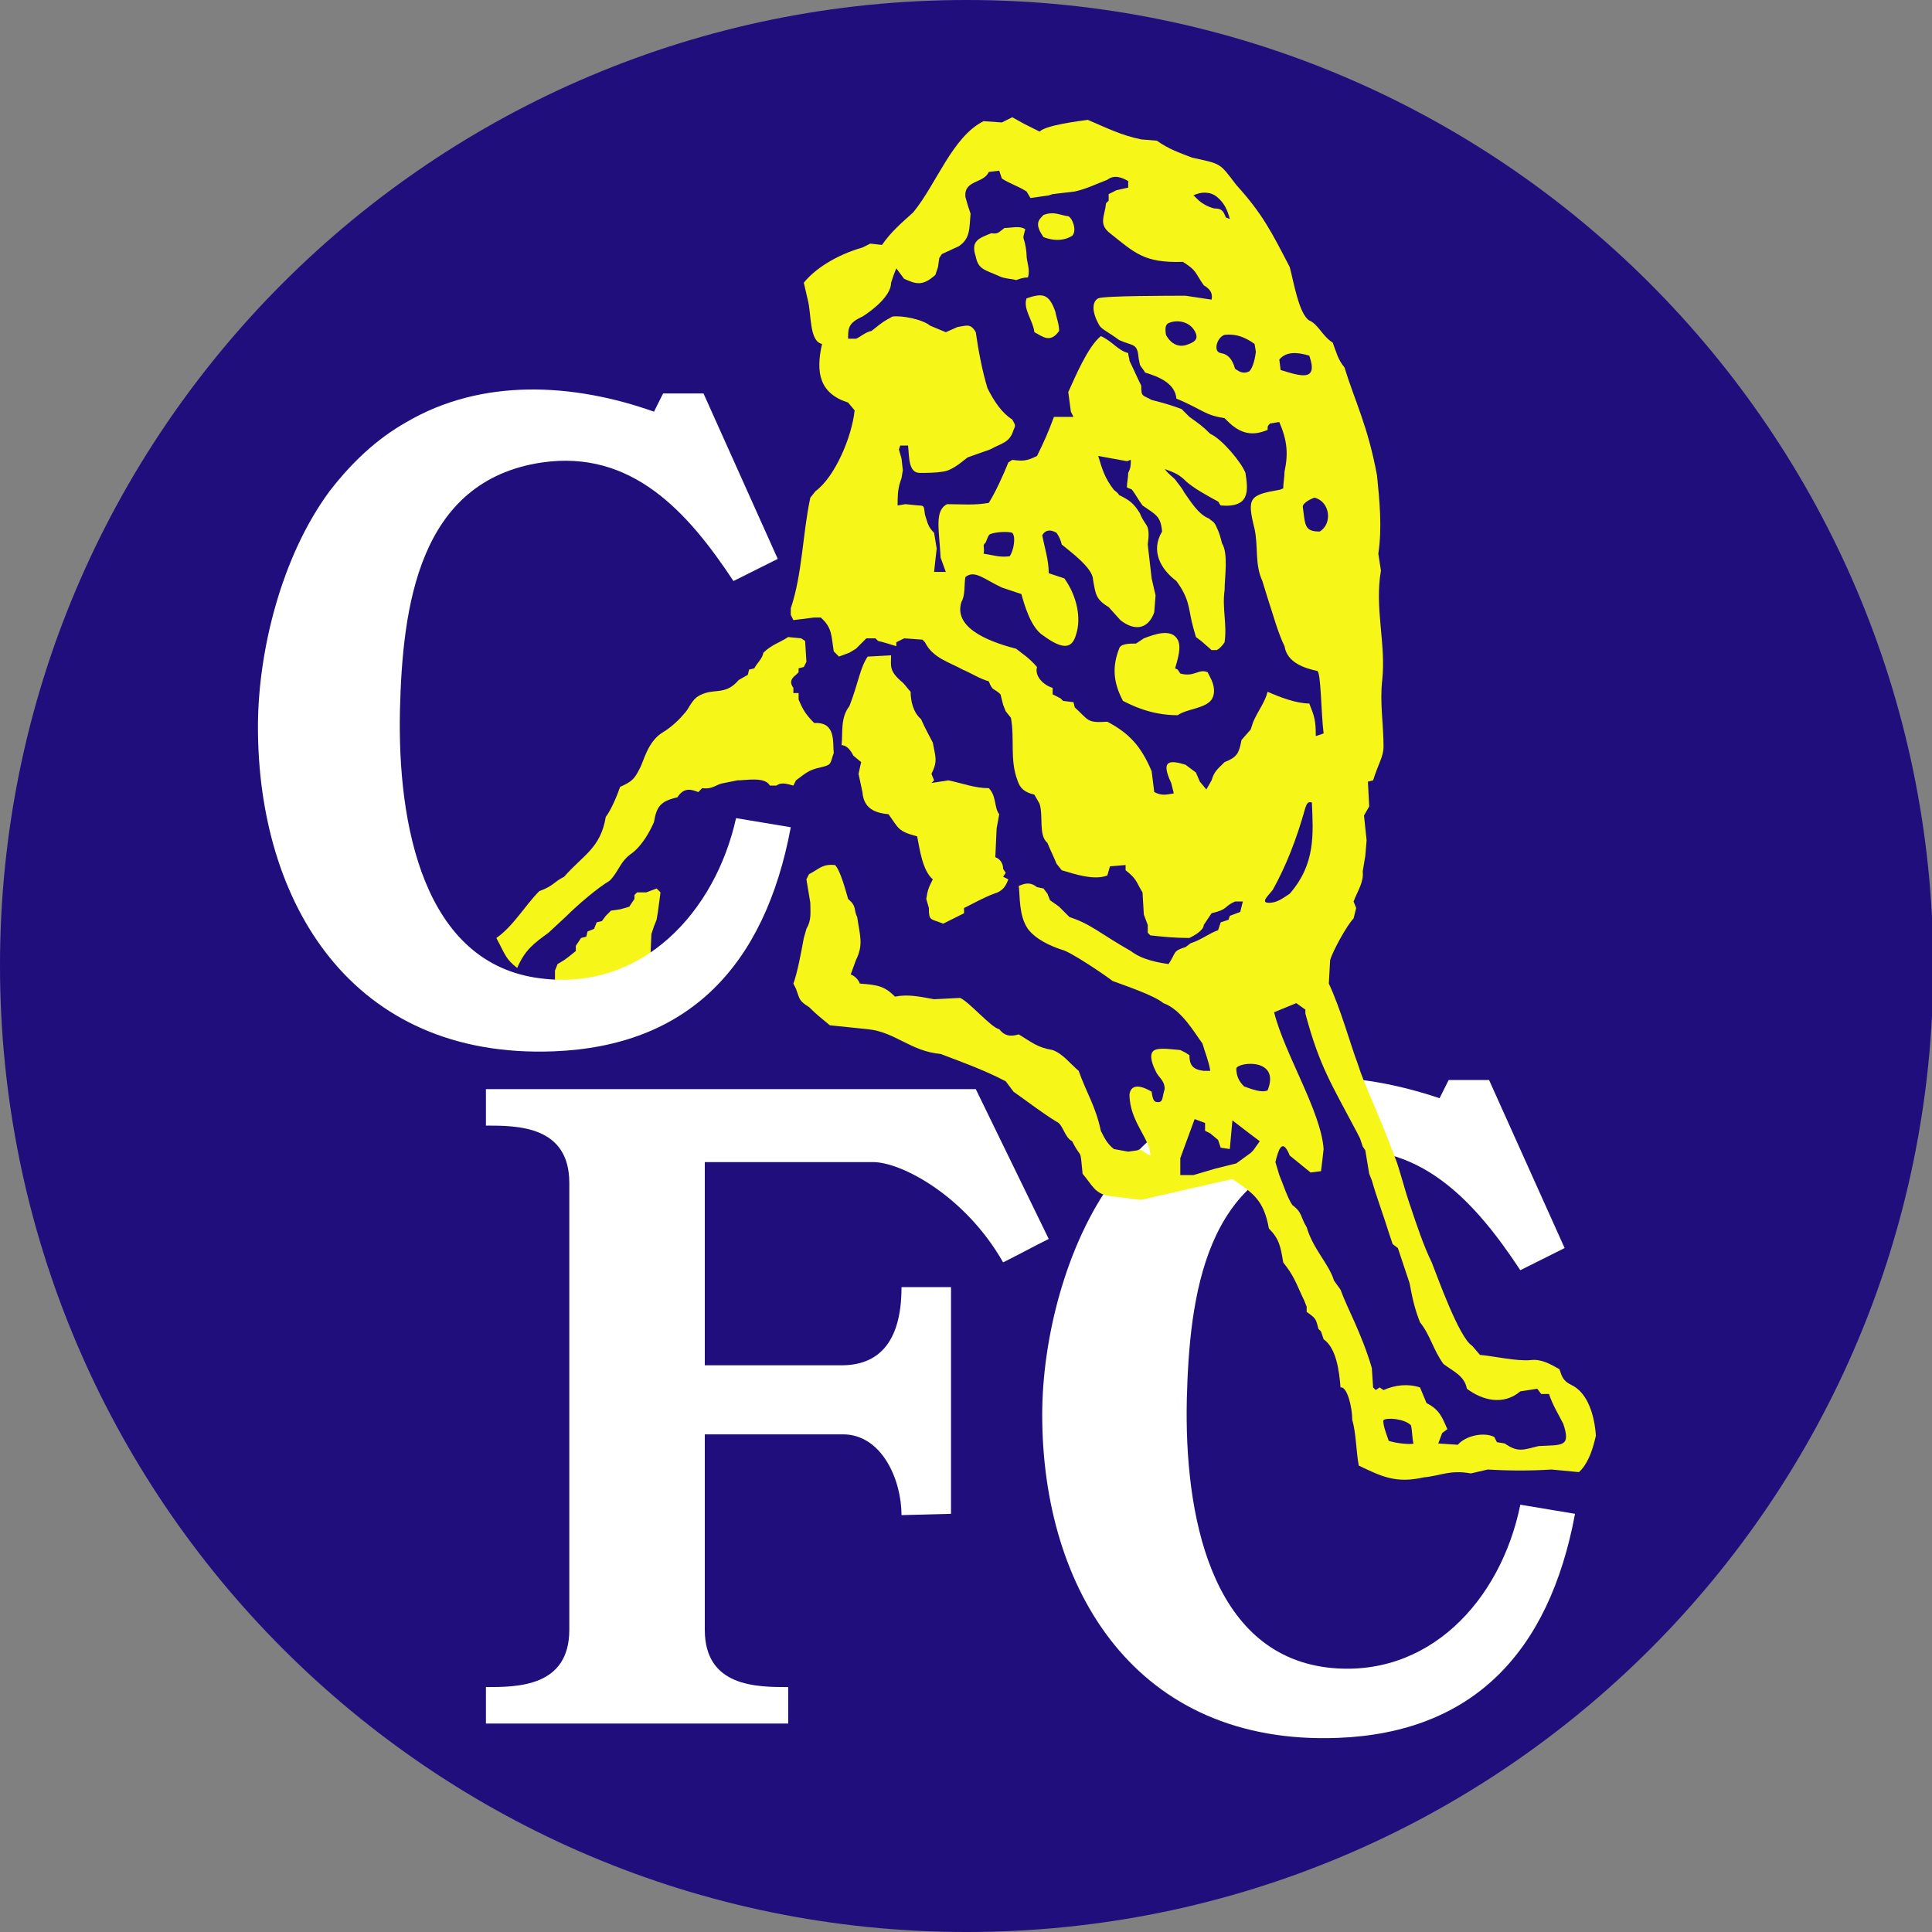
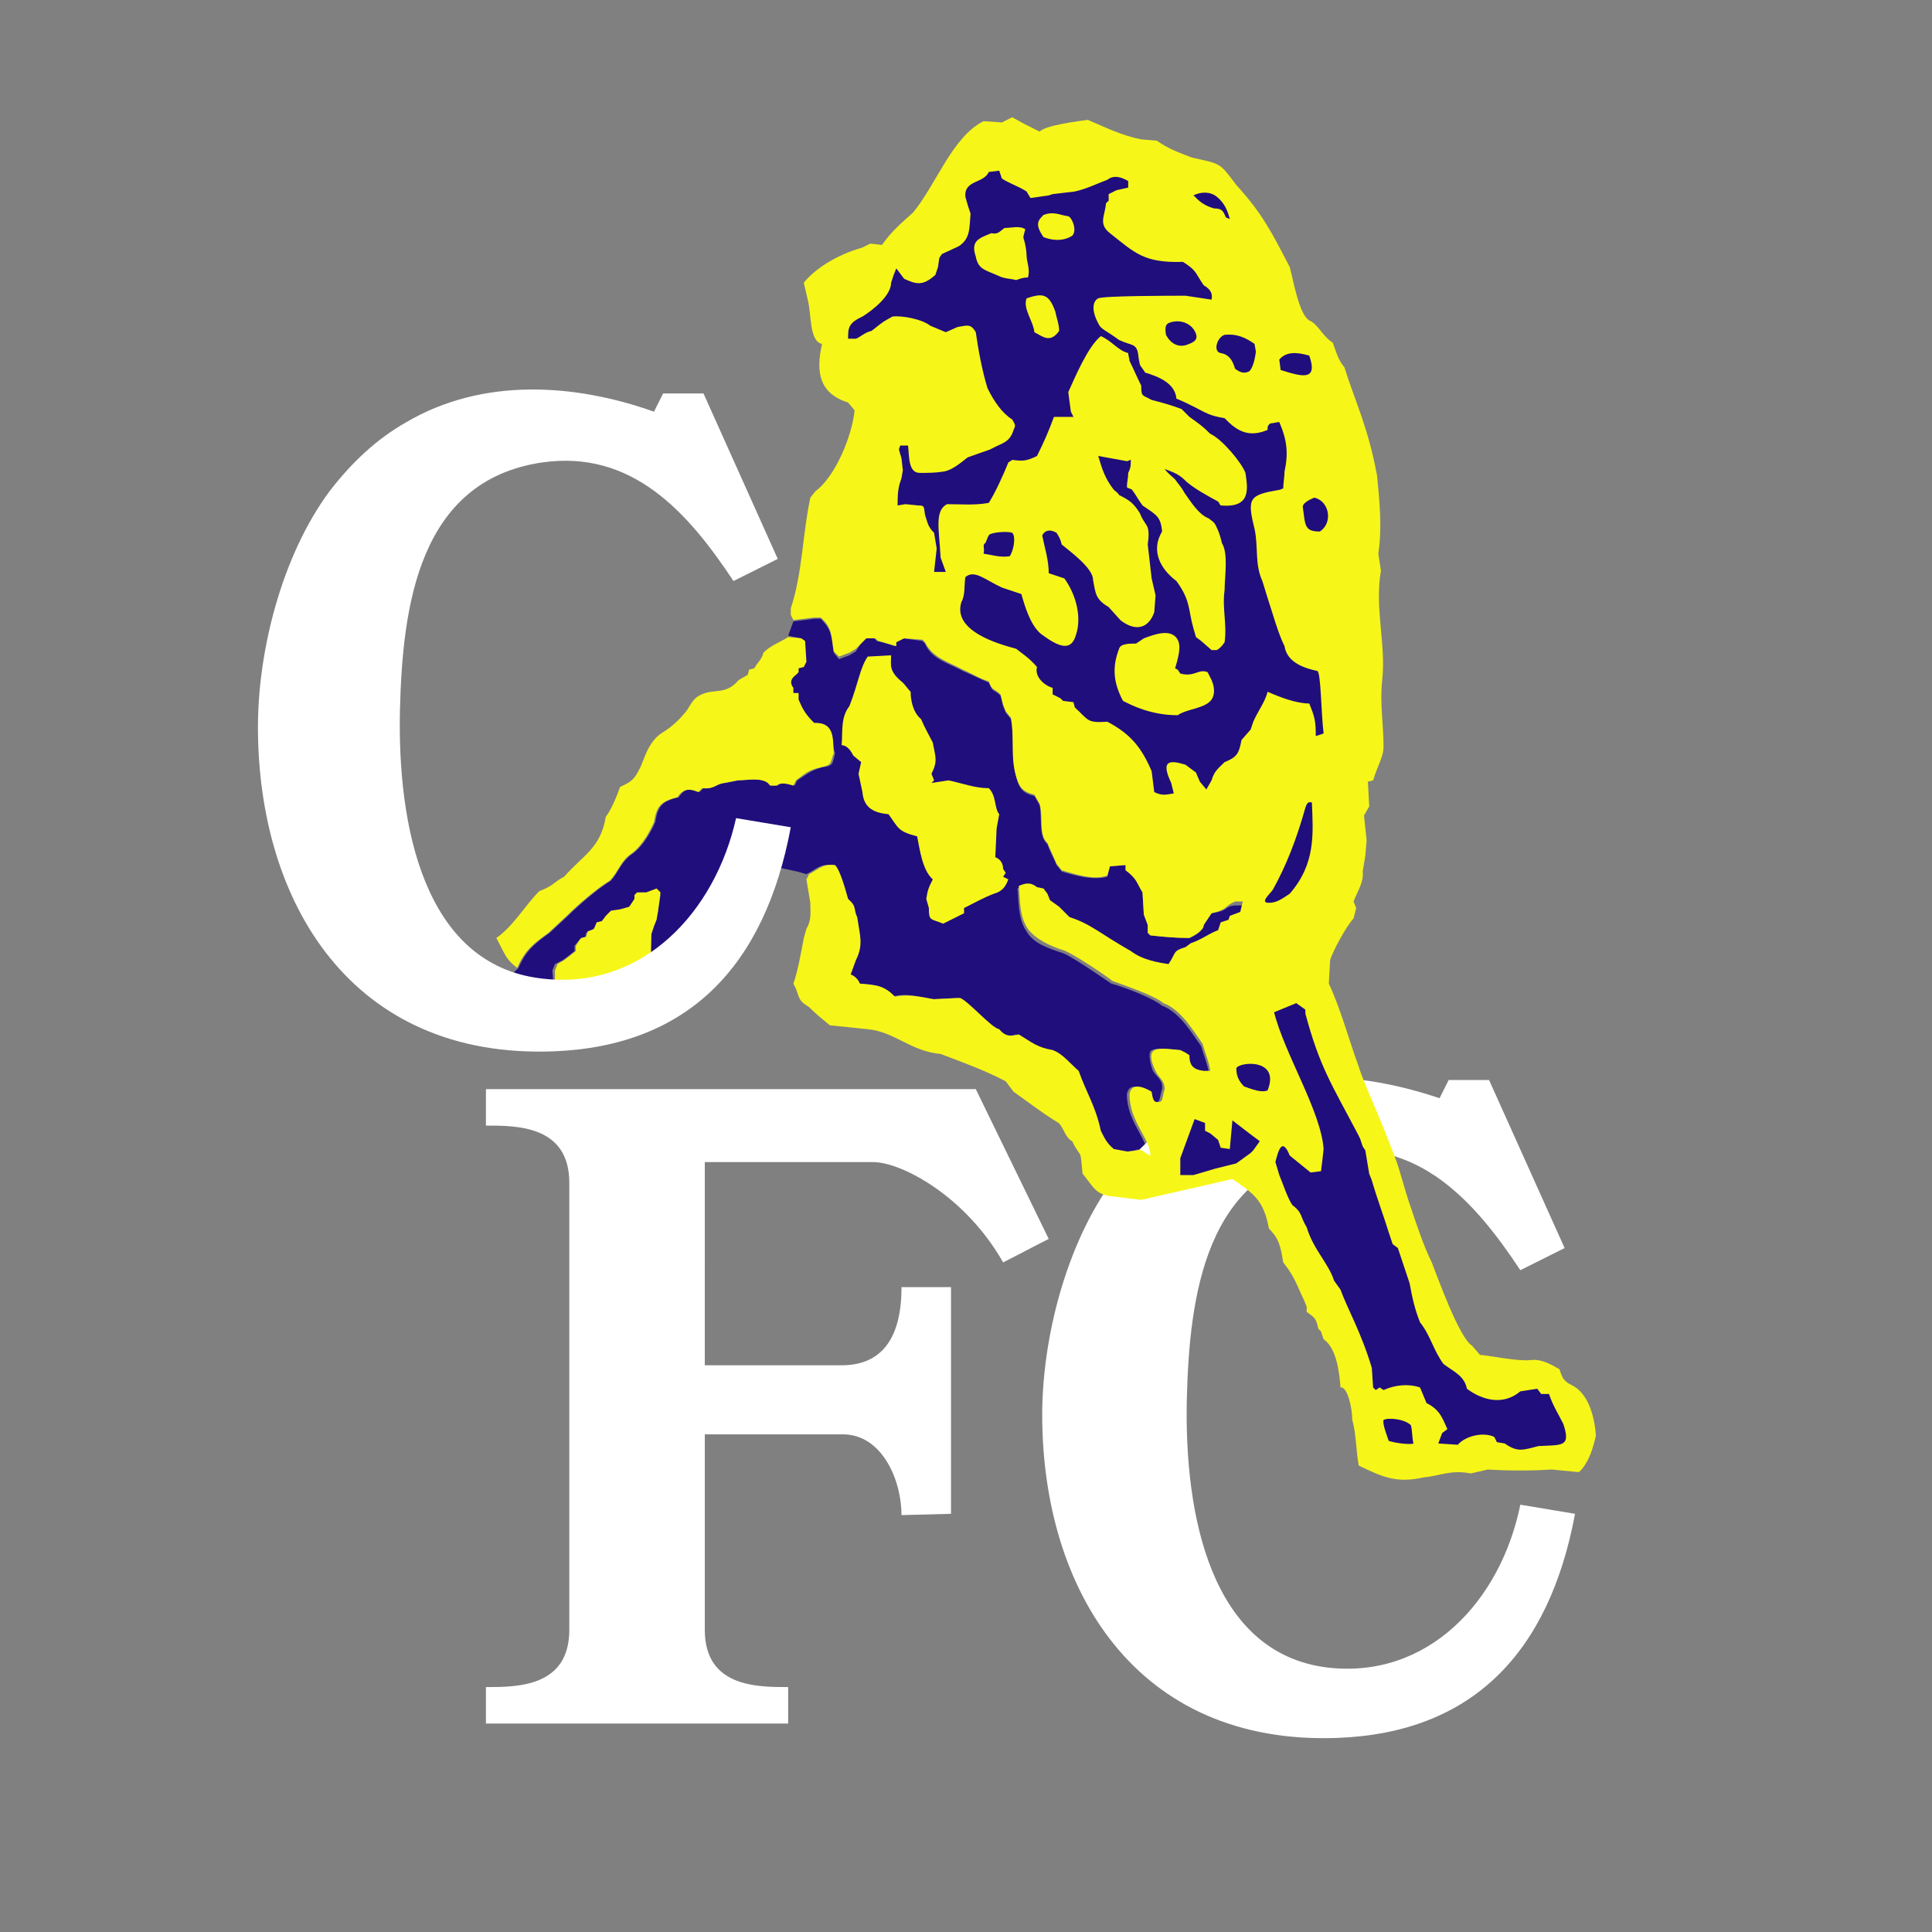
<svg xmlns="http://www.w3.org/2000/svg" version="1.1" id="svg2" x="0px" y="0px" viewBox="0 0 148.3 148.3" style="enable-background:new 0 0 148.3 148.3;" xml:space="preserve">
  <rect x="0" y="0" width="148.3" height="148.3" fill="#808080" stroke="none" />
  <style type="text/css">
	.st0{fill:#200E7D;}
	.st1{fill:#F7F619;}
	.st2{fill:#FFFFFF;}
</style>
-   <path class="st0" d="M74.2,0C33.2,0,0,33.2,0,74.1c0,41,33.2,74.2,74.2,74.2c41,0,74.2-33.2,74.2-74.2C148.3,33.2,115.1,0,74.2,0z" />
  <path class="st0" d="M93,70.1l-0.6,0.9c0,0.4-0.6,0.8-1.1,1c-1.1,0-2.1-0.1-3-0.2l-0.2-0.2l0-0.6l-0.3-0.8l-0.1-1.7  c-0.5-0.9-0.4-1.1-1.3-1.7l0-0.4l-1.2,0.1L85,67.3c-1.1,0.3-2.5-0.1-3.5-0.4l-0.4-0.5c-0.2-0.5-0.5-1-0.7-1.6c-0.7-0.6-0.4-2-0.6-3  l-0.4-0.7c-0.9-0.2-1.1-0.6-1.3-1.1c-0.5-1.6-0.2-3.2-0.5-4.8l-0.4-0.5l-0.2-0.5l-0.2-0.8c-0.5-0.5-0.6-0.2-0.9-1  c-0.7-0.3-1.3-0.6-2-0.9c-1.1-0.6-2.4-0.9-2.9-2.1l-0.2-0.2L69.3,49l-0.6,0.3l0,0.3l-1-0.3l-0.4-0.1l-0.2-0.2l-0.7,0l-0.2,0.2  L65.7,50l-0.5,0.3l-0.8,0.3L64,50.1c-0.2-1.2-0.1-1.7-1-2.6l-0.5,0l-1.6,0.2l-0.4,1.1l1,0.2l0.2,0.2l0.1,1.6l-0.2,0.4l-0.4,0.1  l0,0.3L61,51.8c-0.3,0.3-0.5,0.6-0.2,1l0,0.4l0.4,0l0,0.5c0.3,0.7,0.5,1.1,1.2,1.8c1.7-0.1,1.4,1.6,1.7,2.3c-0.2,0.8-0.1,1-1,1.1  c-1,0.3-1.1,0.5-1.9,1l-0.2,0.4c-0.4-0.2-0.9-0.4-1.3,0l-0.5,0c-0.4-0.7-1.8-0.4-2.5-0.4l-1,0.2c-0.7,0-0.8,0.5-1.7,0.4l-0.3,0.3  c-0.5-0.3-1.1-0.4-1.6,0.4c-1.3,0.3-1.6,0.7-1.8,1.9c-0.3,0.7-0.9,1.8-1.7,2.4c-0.9,0.6-1.1,1.4-1.7,2.1c-1,0.6-2.5,1.9-3.3,2.7  l-1.4,1.3c-1.1,0.8-1.8,1.3-2.4,2.7c-0.8,0.8-1.7,1.5-2.8,2.1l5.6,0.5l-0.2-2.4l0.2-0.5l0.6-0.3l0.4-0.3l0.5-0.4l0-0.4l0.4-0.5  l0.4-0.1l0.1-0.4l0.5-0.2l0.3-0.5l0.4-0.1l0.3-0.3l0.4-0.4l0.7-0.1l0.7-0.3l0.2-0.3l0.2-0.2l0-0.3l0.2-0.2l0.7,0l0.8-0.3l0.3,0.3  L50.5,70l-0.2,0.6l-0.2,0.5L50,71.7l0,2.8l8.4-8.2l2.8,0.6l0,0l0.7,0.2c0.8-0.4,1-0.8,2-0.7c0.4,0.4,0.8,1.9,1,2.6  c0.7,0.6,0.4,0.8,0.7,1.4c0.2,1.4,0.5,2.1-0.1,3.3l-0.4,1.1c0.3,0.1,0.7,0.4,0.7,0.7c1.3,0.1,1.8,0.2,2.7,1c1.1-0.3,1.9,0,3,0.2  l2-0.1c0.8,0.3,2.5,2.3,3,2.4c0.5,0.6,0.8,0.6,1.5,0.4c1,0.6,1.4,1,2.6,1.2c0.8,0.3,1.3,1.1,2,1.6c0.6,1.7,1.3,2.7,1.7,4.6  c0.3,0.6,0.5,0.9,1,1.4l1.1,0.2l0.7-0.1c0.4-0.2,0.6,0.2,1,0.4c0-1.3-1.6-2.6-1.6-4.7c0.1-0.7,0.7-0.8,1.7-0.2  c0.1,0.7,0.2,0.8,0.5,0.8c0.4,0,0.3-0.4,0.5-1c0.1-0.7-0.4-0.9-0.7-1.4c-0.3-0.8-0.3-1.3-0.2-1.5c0.3-0.3,1-0.2,2.1-0.1l0.4,0.2  l0.4,0.4c0,0.8,0.3,1.1,1.1,1.2l0.5,0c-0.1-0.7-0.4-1.4-0.6-2.1c-0.6-0.8-1.6-2.6-3-3.1c-0.7-0.6-3.1-1.5-3.9-1.7  c-0.6-0.4-3.3-2.3-3.9-2.4c-0.9-0.3-2.1-0.7-2.6-1.6c-0.7-1-0.6-2.5-0.7-3.3c0.3-0.1,0.8-0.5,1.4,0.1l0.5,0.1l0.3,0.4l0.2,0.5  l0.7,0.5l0.8,0.8c1.5,0.5,2.4,1.3,4.7,2.6c0.9,0.7,2.1,0.8,2.9,1c0.6-0.9,0.4-1,1.5-1.3l0.4-0.3c0.8-0.3,1.3-0.7,2.1-1l0.2-0.6  l0.6-0.2l0.1-0.3l0.8-0.3l0.1-0.7l-0.6,0C93.9,69.6,94.4,69.9,93,70.1z" />
  <path class="st1" d="M77.2,67L77,66.7c0-0.5-0.3-0.8-0.6-0.9l0.1-2.2l0.2-1.1c-0.4-0.5-0.2-1.4-0.8-2c-1.1,0-2.1-0.4-3.1-0.6  l-1.3,0.2l0.2-0.2l-0.2-0.5c0.5-1,0.3-1.3,0.1-2.4c-0.3-0.6-0.6-1.1-0.9-1.8c-0.6-0.5-0.8-1.4-0.8-2.1c-0.2-0.2-0.4-0.5-0.6-0.7  c-1.1-0.9-0.9-1.3-0.9-2.1l-1.8,0.1c-0.6,0.9-0.7,2-1.4,3.8c-0.7,0.9-0.5,2-0.6,3c0.4,0,0.7,0.4,0.9,0.8l0.6,0.5l-0.2,0.9l0.3,1.4  c0.1,1.3,1,1.6,2,1.7c0.8,1.1,0.7,1.3,2.2,1.7c0.2,1,0.4,2.6,1.2,3.3c-0.3,0.6-0.4,0.8-0.5,1.5l0.2,0.7c0,1,0.1,0.8,1.1,1.2v0  l1.6-0.8l0-0.4c0.8-0.4,1.5-0.8,2.3-1.1c0.7-0.2,0.9-0.6,1.1-1.1L77,67.3L77.2,67z" />
  <polygon class="st1" points="49.6,68.5 48.9,68.5 48.7,68.7 48.7,69 48.5,69.3 48.3,69.6 47.6,69.8 46.9,69.9 46.5,70.3 46.2,70.7   45.8,70.8 45.6,71.3 45.1,71.5 45,71.9 44.6,72 44.2,72.6 44.2,73 43.7,73.4 43.3,73.7 42.8,74 42.6,74.5 42.6,75.9 49.9,74.1   50,71.7 50.2,71.1 50.4,70.6 50.5,70 50.7,68.5 50.4,68.2 " />
  <path class="st1" d="M62.5,55.5c-0.7-0.7-0.9-1.1-1.2-1.8l0-0.5l-0.4,0l0-0.4c-0.3-0.4-0.2-0.7,0.2-1l0.2-0.2l0-0.3l0.4-0.1l0.2-0.4  l-0.1-1.6L61.5,49l-1-0.1c-0.6,0.4-1.3,0.6-1.9,1.2c-0.1,0.5-0.5,0.8-0.7,1.2l-0.4,0.1l-0.1,0.4l-0.7,0.4c-1.1,1.3-2,0.5-3.2,1.3  c-0.5,0.4-0.6,0.9-1,1.3c-0.5,0.6-1.1,1.1-1.6,1.4c-1.2,0.7-1.5,2.3-1.8,2.8c-0.4,0.8-0.6,1-1.5,1.4c-0.2,0.6-0.7,1.8-1.1,2.3  c-0.4,2.4-1.7,2.9-3.2,4.6c-0.8,0.4-0.8,0.7-1.9,1.1c-1.1,1.1-2,2.7-3.3,3.6c0.7,1.3,0.7,1.6,1.6,2.3c0.6-1.4,1.3-1.9,2.4-2.7  l1.4-1.3c0.8-0.8,2.3-2.1,3.3-2.7c0.7-0.7,0.8-1.5,1.7-2.1c0.8-0.6,1.4-1.7,1.7-2.4c0.2-1.2,0.5-1.6,1.8-1.9  c0.5-0.8,1.1-0.6,1.6-0.4l0.3-0.3c0.9,0.1,1-0.3,1.7-0.4l1-0.2c0.7,0,2.1-0.3,2.5,0.4l0.5,0c0.4-0.3,0.9-0.1,1.3,0l0.2-0.4  c0.8-0.6,1-0.8,1.9-1c0.9-0.2,0.7-0.3,1-1.1C63.9,57,64.2,55.4,62.5,55.5z" />
  <path class="st2" d="M74.9,83.6H37.3v2.8c2.4,0,6.4,0,6.4,4.4l0,0v34.3c0,4.4-4,4.4-6.4,4.4v2.8h23.2v-2.8c-2.4,0-6.4,0-6.4-4.4v-15  l10.6,0c3,0,4.5,3.5,4.5,6.2l3.8-0.1l0-17.4h-3.8c0,4.4-1.9,6-4.6,6l-10.5,0V89.2H67c2.2,0,7.1,2.6,10,7.7c1.2-0.6,2.3-1.2,3.5-1.8  L74.9,83.6z" />
  <path class="st2" d="M42.5,80.7c10.3-0.4,16.2-6.5,18.2-17.2l-4.2-0.7c-1.6,7.2-7.2,13.3-15,12.3c-9-1.1-11-11.8-10.8-20.6  c0.2-7.9,1.4-17.6,10.9-19c6.9-1,11.2,3.8,14.7,9.1l3.4-1.7L54,30.2l-3.1,0l-0.7,1.4C44,29.4,37,29,31.2,32.4  c-2.3,1.3-4.2,3.1-5.9,5.3c-3.7,5-5.5,12.3-5.5,18.1C19.8,69.3,27,81.3,42.5,80.7z" />
  <path class="st2" d="M101.9,128c-9-1.1-11-11.8-10.8-20.6c0.2-7.9,1.4-17.6,10.9-19c6.9-1,11.2,3.8,14.7,9.1l3.4-1.7l-5.8-12.9h-3.1  l-0.7,1.4c-6.2-2.1-13.2-2.5-19.1,0.9c-2.3,1.3-4.2,3.1-5.9,5.3c-3.7,5-5.5,12.3-5.5,18.1v0c0,13.4,7.2,25.4,22.7,24.8  c10.3-0.4,16.2-6.5,18.2-17.2l-4.2-0.7C115.2,122.9,109.6,128.9,101.9,128z" />
  <path class="st1" d="M120.6,106.3c-0.6-0.3-0.7-0.6-0.9-1.2c-0.7-0.4-1.4-0.8-2.2-0.7c-1.1,0.1-2.8-0.3-3.9-0.4l-0.6-0.7  c-1-0.6-2.7-5.4-3.1-6.4c-0.6-1.2-1.2-3-1.6-4.2c-0.5-1.4-0.9-3.1-1.2-3.8c-1.5-4-2.3-5.4-2.9-7.3c-0.5-1.3-1.3-4.2-2.2-6.1l0.1-1.8  c0.2-0.7,1.3-2.7,1.8-3.2l0.2-0.8l-0.2-0.5c0.3-0.8,0.8-1.5,0.7-2.3l0.2-1.2l0.1-1.2l-0.2-1.9l0.4-0.7l-0.1-1.9l0.4-0.1  c0.4-1.3,0.8-1.8,0.8-2.6c0-1.7-0.3-3.4-0.1-5.1c0.3-2.8-0.6-5.5-0.1-8.4l-0.2-1.3c0.3-2,0.1-4-0.1-6c-0.7-3.8-1.7-5.7-2.5-8.3  c-0.5-0.6-0.6-1.1-0.9-1.9c-0.8-0.5-1.1-1.4-1.8-1.7c-0.8-0.5-1.2-3-1.5-4.1c-1.4-2.7-2.1-4.1-4.1-6.3c-1.3-1.7-1.1-1.6-3.4-2.1  c-1-0.4-1.7-0.6-2.7-1.3l-1.2-0.1c-1.5-0.3-2.7-0.9-4.1-1.5c-0.7,0.1-3.2,0.4-3.7,0.9l-1.2-0.6L77.7,9l-0.8,0.4l-1.4-0.1  c-2.4,1.2-3.6,4.8-5.4,7c-1,0.9-1.7,1.5-2.4,2.5l-0.9-0.1L66.2,19c-2.1,0.6-3.7,1.7-4.5,2.7L62,23c0.3,1.1,0.1,3.2,1.1,3.4  c-0.5,2.2-0.2,3.8,2,4.5l0.5,0.6c-0.2,2-1.5,5.1-3,6.2l-0.4,0.5c-0.6,2.8-0.6,5.8-1.5,8.5l0,0.5l0.2,0.4l1.6-0.2l0.5,0  c0.9,0.8,0.8,1.4,1,2.6l0.4,0.4l0.8-0.3l0.5-0.3l0.6-0.6l0.2-0.2l0.7,0l0.2,0.2l0.4,0.1l1,0.3l0-0.3l0.6-0.3l1.4,0.1l0.2,0.2  c0.6,1.2,1.8,1.5,2.9,2.1c0.7,0.3,1.3,0.7,2,0.9c0.3,0.8,0.4,0.5,0.9,1l0.2,0.8l0.2,0.5l0.4,0.5c0.3,1.7-0.1,3.2,0.5,4.8  c0.2,0.6,0.5,0.9,1.3,1.1l0.4,0.7c0.3,1-0.1,2.4,0.6,3c0.2,0.5,0.5,1.1,0.7,1.6l0.4,0.5c1,0.3,2.5,0.8,3.5,0.4l0.2-0.7l1.2-0.1  l0,0.4c0.9,0.7,0.8,0.9,1.3,1.7l0.1,1.7l0.3,0.8l0,0.6l0.2,0.2c0.9,0.1,1.9,0.2,3,0.2c0.4-0.2,1.1-0.6,1.1-1l0.6-0.9  c1.3-0.3,0.9-0.5,1.8-0.9l0.6,0l0,0l0,0l0,0L95.2,70l-0.8,0.3l-0.1,0.3l-0.6,0.2l-0.2,0.6c-0.8,0.3-1.2,0.7-2.1,1l-0.4,0.3  C90,73,90.3,73.1,89.7,74c-0.7-0.1-2-0.3-2.9-1c-2.3-1.3-3.1-2.1-4.7-2.6l-0.8-0.8l-0.7-0.5l-0.2-0.5l-0.3-0.4l-0.5-0.1  c-0.6-0.5-1.1-0.2-1.4-0.1c0.1,0.8,0,2.3,0.7,3.3c0.6,0.8,1.7,1.3,2.6,1.6c0.6,0.1,3.4,2,3.9,2.4c0.8,0.3,3.2,1.1,3.9,1.7  c1.4,0.5,2.4,2.3,3,3.1c0.2,0.7,0.5,1.4,0.6,2.1l-0.5,0c-0.8-0.1-1.1-0.4-1.1-1.2L91,80.8l-0.4-0.2c-1.1-0.1-1.8-0.2-2.1,0.1  c-0.2,0.2-0.2,0.7,0.2,1.5c0.2,0.5,0.7,0.7,0.7,1.4c-0.2,0.6-0.1,1-0.5,1c-0.3,0-0.4-0.1-0.5-0.8c-1-0.6-1.6-0.5-1.7,0.2  c0,2.1,1.6,3.4,1.6,4.7c-0.5-0.2-0.7-0.6-1-0.4l-0.7,0.1l-1.1-0.2c-0.5-0.4-0.7-0.8-1-1.4c-0.4-1.9-1.1-2.9-1.7-4.6  c-0.7-0.6-1.2-1.3-2-1.6c-1.2-0.2-1.6-0.6-2.6-1.2c-0.7,0.2-1.1,0.1-1.5-0.4c-0.6-0.1-2.3-2.1-3-2.4l-2,0.1c-1.1-0.2-2-0.4-3-0.2  c-0.8-0.8-1.3-0.9-2.7-1c-0.1-0.3-0.4-0.6-0.7-0.7l0.4-1.1c0.6-1.2,0.3-1.9,0.1-3.3c-0.3-0.6,0-0.8-0.7-1.4c-0.2-0.7-0.6-2.2-1-2.6  c-1-0.1-1.2,0.3-2,0.7l-0.2,0.4l0.3,1.8c0,0.8,0.1,1.3-0.3,2l-0.2,0.7c-0.2,1.1-0.5,2.7-0.8,3.5l0.2,0.4c0.3,0.8,0.2,0.9,1,1.4  c0.6,0.6,1,0.9,1.6,1.4l2.9,0.3c2.1,0.2,3.3,1.7,5.6,1.9c1.3,0.5,3.3,1.2,5,2.1l0.6,0.8c1,0.7,2.3,1.7,3.3,2.3  c0.5,0.2,0.6,1.2,1.2,1.5c0.4,0.8,0.5,0.8,0.6,1c0.1,0.2,0.1,0.6,0.2,1.5c0.7,0.8,0.9,1.5,2,1.7l2.5,0.3l7-1.6  c1.6,1.1,2.4,1.6,2.8,3.8c0.8,0.8,0.9,1.4,1.1,2.6l0.3,0.4c0.6,0.8,0.9,1.7,1.3,2.5l0.2,0.5l0,0.4c0.7,0.5,0.7,0.5,0.9,1.3l0.2,0.2  l0.2,0.6c1,0.7,1.2,2.5,1.3,3.7c0.5-0.1,0.9,1.5,0.9,2.5c0.3,1,0.3,2.5,0.5,3.5c1.7,0.8,2.8,1.4,5,0.9c1.2-0.1,2-0.6,3.6-0.3  l1.3-0.3c1.7,0.1,3.3,0.1,4.9,0l2.1,0.2l0.2-0.2c0.6-0.7,0.9-1.7,1.1-2.6C122.4,108.7,121.9,106.9,120.6,106.3z" />
  <g>
    <path class="st0" d="M100,38.9c0.2,1.4,0.1,1.9,1.3,1.9c1-0.6,0.8-2.3-0.4-2.6C100.6,38.3,100,38.6,100,38.9z" />
    <path class="st0" d="M100.5,27.3c-1-0.3-1.8-0.3-2.3,0.3l0.1,0.8C99.9,28.9,101.2,29.3,100.5,27.3z" />
    <path class="st0" d="M93.2,16c0.6,0,0.7,0.2,0.9,0.7c0.1,0,0.2,0.1,0.3,0.1c-0.2-0.7-0.4-1.2-1-1.7c-0.5-0.4-1.2-0.4-1.8-0.1   C91.8,15.1,92.1,15.7,93.2,16z" />
    <path class="st0" d="M93.7,27.1c0.6,0.1,0.9,0.5,1.1,1.2c0.4,0.3,0.7,0.4,1.1,0.2c0.2-0.2,0.4-0.7,0.5-1.5l-0.1-0.6   c-0.7-0.5-1.4-0.8-2.3-0.7C93.4,25.9,93.1,27,93.7,27.1z" />
    <path class="st0" d="M91,58.7l0.8,0.6l0.3,0.7l0.5,0.6l0.4-0.7c0.2-0.7,0.5-0.9,1-1.4c1-0.4,1.1-0.7,1.3-1.7L96,56l0.2-0.6   c0.4-0.9,0.9-1.5,1.1-2.3c0.9,0.4,2.2,0.9,3.2,0.9c0.4,1,0.5,1.3,0.5,2.5l0.6-0.2c-0.2-1.6-0.2-4.8-0.5-4.8   c-0.9-0.2-2.3-0.6-2.5-1.9c-0.5-1-0.9-2.5-1.3-3.7l-0.4-1.3c-0.6-1.3-0.3-2.6-0.6-4c-0.6-2.4-0.4-2.6,1.9-3c0.1,0,0.2-0.1,0.3-0.1   c0-0.4,0.1-0.9,0.1-1.3c0.3-1.4,0.2-2.4-0.4-3.8c-0.2,0-0.5,0.1-0.7,0.1c-0.2,0.2-0.2,0.2-0.2,0.5c-1.2,0.5-2.1,0.3-3.1-0.7   c-0.1-0.1-0.1-0.1-0.2-0.2c-1.2-0.2-1.4-0.4-2.4-0.9c-0.4-0.2-0.8-0.4-1.3-0.6c-0.1-1.2-1.4-1.7-2.4-2c-0.1-0.2-0.3-0.4-0.4-0.6   l-0.1-0.5c-0.1-1.2-0.4-0.9-1.5-1.4c-0.8-0.6-1.3-0.8-1.5-1.1c-0.7-1.2-0.5-1.9-0.1-2.1c0.4-0.2,5.6-0.2,6.7-0.2l2,0.3   c0.1-0.5-0.1-0.8-0.6-1.1c-0.7-1-0.5-1.1-1.6-1.8c-3,0.1-3.7-0.7-5.6-2.2c-0.9-0.7-0.4-1.3-0.3-2.3l0.2-0.2l0-0.5l0.6-0.3l0.9-0.2   l0-0.5c-0.5-0.3-1.1-0.5-1.6-0.1c-0.8,0.3-1.6,0.7-2.5,0.9l-1.7,0.2L80.5,15l-1.4,0.2l-0.3-0.5c-0.6-0.4-1.3-0.6-1.9-1l-0.2-0.6   l-0.8,0.1c-0.4,0.9-1.9,0.6-1.8,1.9l0.2,0.7l0.2,0.6c-0.1,1.1,0,1.9-0.9,2.5l-1.3,0.6l-0.2,0.3L72,20.5l-0.2,0.6   c-1,0.9-1.5,0.7-2.4,0.3l-0.6-0.8l-0.2,0.5l-0.2,0.6c0,1-1.4,2.1-2.2,2.6c-1.1,0.5-1.1,0.9-1.1,1.7l0.6,0c0.3-0.1,0.7-0.5,1.2-0.6   c1-0.8,0.9-0.7,1.6-1.1c0.7-0.1,2.3,0.2,2.9,0.7l1.2,0.5l0.9-0.4c0.7-0.1,1-0.3,1.4,0.4c0.2,1.4,0.5,3,0.9,4.3   c0.5,1,1.1,1.9,1.9,2.4c0.2,0.4,0.3,0.4,0.1,0.8c-0.3,1-0.9,1-1.8,1.5l-1.7,0.6c-0.2,0.1-1.1,1-1.9,1.1c-0.6,0.1-1.2,0.1-1.8,0.1   c-0.9,0-0.8-1.3-0.9-2.1l-0.6,0l-0.1,0.3l0.2,0.7l0.1,0.9l-0.1,0.6L69.1,37c-0.2,0.6-0.2,1.2-0.2,1.8l0.6-0.1l1,0.1   c0.5,0,0.4,0.1,0.5,0.7c0.2,0.6,0.2,0.9,0.7,1.4l0.2,1.2l-0.2,1.8l0.9,0l-0.4-1.1c-0.1-2.1-0.5-3.6,0.5-4.1c1.1,0,2.1,0.1,3.2-0.1   c0.5-0.8,1.1-2.1,1.5-3.1l0.3-0.2c0.8,0.1,1.1,0.1,1.9-0.3c0.5-1,0.9-1.9,1.3-3l0.6,0l0.9,0l-0.2-0.4L82,30.1   c0.5-1.1,1.5-3.5,2.5-4.3c0.9,0.4,1.3,1.1,2.1,1.3c0,0.2,0.1,0.4,0.1,0.6c0.3,0.6,0.6,1.3,0.9,1.9c0,0.9,0.1,0.7,0.8,1.1   c0.8,0.2,1.5,0.4,2.3,0.7c0.2,0.2,0.4,0.4,0.6,0.6c0.7,0.5,1,0.7,1.6,1.3c0.9,0.4,2.4,2.2,2.7,3c0.2,1.3,0.4,2.7-1.9,2.5   c-0.1-0.1-0.1-0.2-0.2-0.3c-1.1-0.6-1.8-1-2.4-1.5c-0.6-0.6-0.9-0.7-1.7-1c0.3,0.4,0.5,0.5,0.8,0.8c0.2,0.3,0.5,0.6,0.7,1   c0.5,0.7,1.1,1.7,1.9,2c0.2,0.2,0.4,0.2,0.6,0.7c0.2,0.4,0.3,0.8,0.4,1.2c0.5,0.8,0.2,2.6,0.2,3.6c-0.2,1.4,0.2,2.6,0,4   c-0.2,0.3-0.4,0.5-0.6,0.6l-0.4,0l-0.8-0.7l-0.4-0.3l-0.2-0.7c-0.4-1.4-0.2-2.1-1.3-3.6c-1.2-0.9-2-2.3-1.1-3.8   c-0.1-1.2-0.5-1.3-1.5-2c-0.3-0.4-0.5-0.8-0.8-1.2c-0.1-0.1-0.3-0.1-0.4-0.2c0-0.4,0.1-0.7,0.1-1.1c0.2-0.4,0.2-0.6,0.2-1   c-0.1,0-0.2,0.1-0.3,0.1L84.3,35c0.3,1,0.5,1.7,1.2,2.6c0.1,0.1,0.3,0.2,0.4,0.4c0.8,0.4,1.1,0.6,1.6,1.4c0.1,0.3,0.3,0.6,0.5,0.9   c0.2,0.3,0.2,0.8,0.1,1.5l0.3,2.6l0.3,1.3l-0.1,1.3c-0.5,1.4-1.6,1.4-2.6,0.6l-0.9-1c-1-0.6-1-1-1.2-2.1c0-0.9-1.8-2.2-2.4-2.7   c-0.1-0.4-0.2-0.6-0.4-0.9c-0.5-0.3-0.9-0.2-1.1,0.2c0.2,1,0.5,1.9,0.5,2.9l1.2,0.4c1,1.4,1.3,3.1,0.9,4.3c-0.3,1.1-1,1.2-2.5,0.1   c-1-0.6-1.5-2.5-1.7-3.2l-1.5-0.5c-1.3-0.6-2.1-1.4-2.8-0.8c-0.1,0.6,0,1.4-0.3,1.9c-0.7,2.2,2.7,3.2,4.2,3.6   c0.5,0.4,1,0.7,1.6,1.4c-0.2,0.7,0.5,1.4,1.2,1.6l0,0.5l0.6,0.3l0.2,0.2l0.8,0.1l0.1,0.4c1.1,1,0.9,1.2,2.5,1.1   c1.7,0.9,2.6,1.9,3.4,3.8l0.2,1.6c0.6,0.3,0.9,0.2,1.5,0.1l-0.2-0.8C89.1,58.4,89.7,58.3,91,58.7z M78,21.5   c-0.3-0.1-0.9-0.1-1.3-0.3c-1.1-0.5-1.6-0.5-1.8-1.5c-0.4-1.2,0.2-1.4,1.2-1.8c0.5,0.1,0.6-0.1,1-0.4c0.5,0,1.2-0.2,1.6,0.1   c-0.1,0.4-0.2,0.6-0.1,0.8c0.1,0.3,0.2,0.9,0.2,1.2c0,0.5,0.3,1.1,0.1,1.7C78.5,21.3,78.3,21.4,78,21.5z M79.4,25.5   c-0.1-0.9-0.9-1.8-0.6-2.6c1.2-0.4,1.7-0.4,2.2,1c0.1,0.5,0.3,1,0.3,1.5C80.6,26.4,80,25.8,79.4,25.5z M82.3,18.1   c-0.8,0.5-1.7,0.3-2.2,0.1c-0.7-1-0.4-1.3,0-1.7c0.8-0.3,1.2,0,1.9,0.1C82.3,16.7,82.7,17.7,82.3,18.1z M86.2,53.8   c-0.8-1.5-0.8-2.7-0.3-4c0.1-0.4,0.8-0.4,1.3-0.4l0.6-0.4c0.8-0.3,2.1-0.8,2.6,0.1c0.2,0.4,0.2,0.9-0.2,2.2l0.2,0.1l0.2,0.3   c1.1,0.3,1.4-0.4,2.1-0.1l0.3,0.6c0.3,0.7,0.2,1.2,0,1.5c-0.5,0.7-1.9,0.7-2.6,1.2C88.3,54.9,86.8,54.1,86.2,53.8z" />
    <path class="st0" d="M106.2,109c-0.1,0.3,0.3,1.3,0.4,1.6c0.6,0.2,1.7,0.3,1.9,0.2c-0.1-0.3-0.1-1.1-0.2-1.4   C107.8,108.9,106.5,108.8,106.2,109z" />
    <path class="st0" d="M120,109.3c-0.4-0.8-0.8-1.4-1.1-2.3l-0.6,0l-0.3-0.4l-1.3,0.2c-1.3,1.1-2.9,0.7-4.1-0.2c-0.2-1-1-1.3-1.8-1.9   c-0.8-1.1-1-2.2-1.8-3.2c-0.4-1-0.6-1.9-0.8-3c-0.3-0.9-0.6-1.8-0.9-2.7l-0.4-0.3l-0.3-0.9c-0.4-1.3-0.9-2.6-1.3-4l-0.2-0.5   l-0.3-1.8l-0.2-0.3l-0.2-0.6l-0.2-0.4c-2-3.8-2.9-5.1-4-9.2l0-0.3L99.5,77l-1.7,0.7c0.8,3.2,3.6,7.6,3.8,10.5l-0.1,0.9l-0.1,0.8   l-0.8,0.1L99,88.7c-0.6-1.5-0.9-0.3-1.1,0.5l0.3,1c0.3,0.7,0.6,1.7,1,2.3c0.8,0.6,0.6,0.9,1.1,1.7c0.5,1.7,1.7,2.8,2.1,4.1l0.5,0.7   c0.5,1.4,1.6,3.3,2.4,6l0.1,1.5l0.2,0.2l0.3-0.2l0.3,0.2c0.9-0.4,1.9-0.5,2.8-0.2l0.5,1.2c1,0.5,1.2,1.1,1.6,2l-0.4,0.3l-0.3,0.8   l1.5,0.1c0.6-0.7,2-1,2.8-0.6l0.2,0.4l0.6,0.1v0c1,0.7,1.4,0.5,2.6,0.2C119.9,110.9,120.6,111.1,120,109.3z" />
    <path class="st0" d="M94.9,82c0,0.6,0.2,1,0.6,1.4c0.6,0.2,1.3,0.5,1.8,0.3C98.3,81.2,95.1,81.5,94.9,82z" />
    <path class="st0" d="M89.7,24.8c-0.2,0.1-0.3,0.3-0.2,0.9c0.2,0.4,0.7,1,1.5,0.8c0.6-0.2,1.1-0.4,0.7-1.1   C91.3,24.7,90.4,24.5,89.7,24.8z" />
    <polygon class="st0" points="94.6,86 94.4,88.2 93.7,88.1 93.5,87.5 92.9,87 92.5,86.8 92.5,86.2 91.7,85.9 90.6,88.9 90.6,90.2    91.6,90.2 93.3,89.7 94.9,89.3 96,88.5 96.2,88.3 96.7,87.6 95.9,87  " />
    <path class="st0" d="M77.5,42.7c0.3-0.4,0.5-1.5,0.2-1.8c-0.2-0.1-1.2-0.1-1.7,0.1c-0.2,0.1-0.3,0.7-0.4,0.7   c-0.2,0.2,0,0.3-0.1,0.8C76.2,42.6,76.7,42.8,77.5,42.7z" />
    <path class="st0" d="M100.2,62c-0.7,2.5-1.5,4.5-2.5,6.3c-0.3,0.4-1,1-0.3,1c0.6,0,1-0.3,1.6-0.7c2-2.3,1.8-4.6,1.7-7   C100.4,61.5,100.3,61.7,100.2,62z" />
  </g>
</svg>